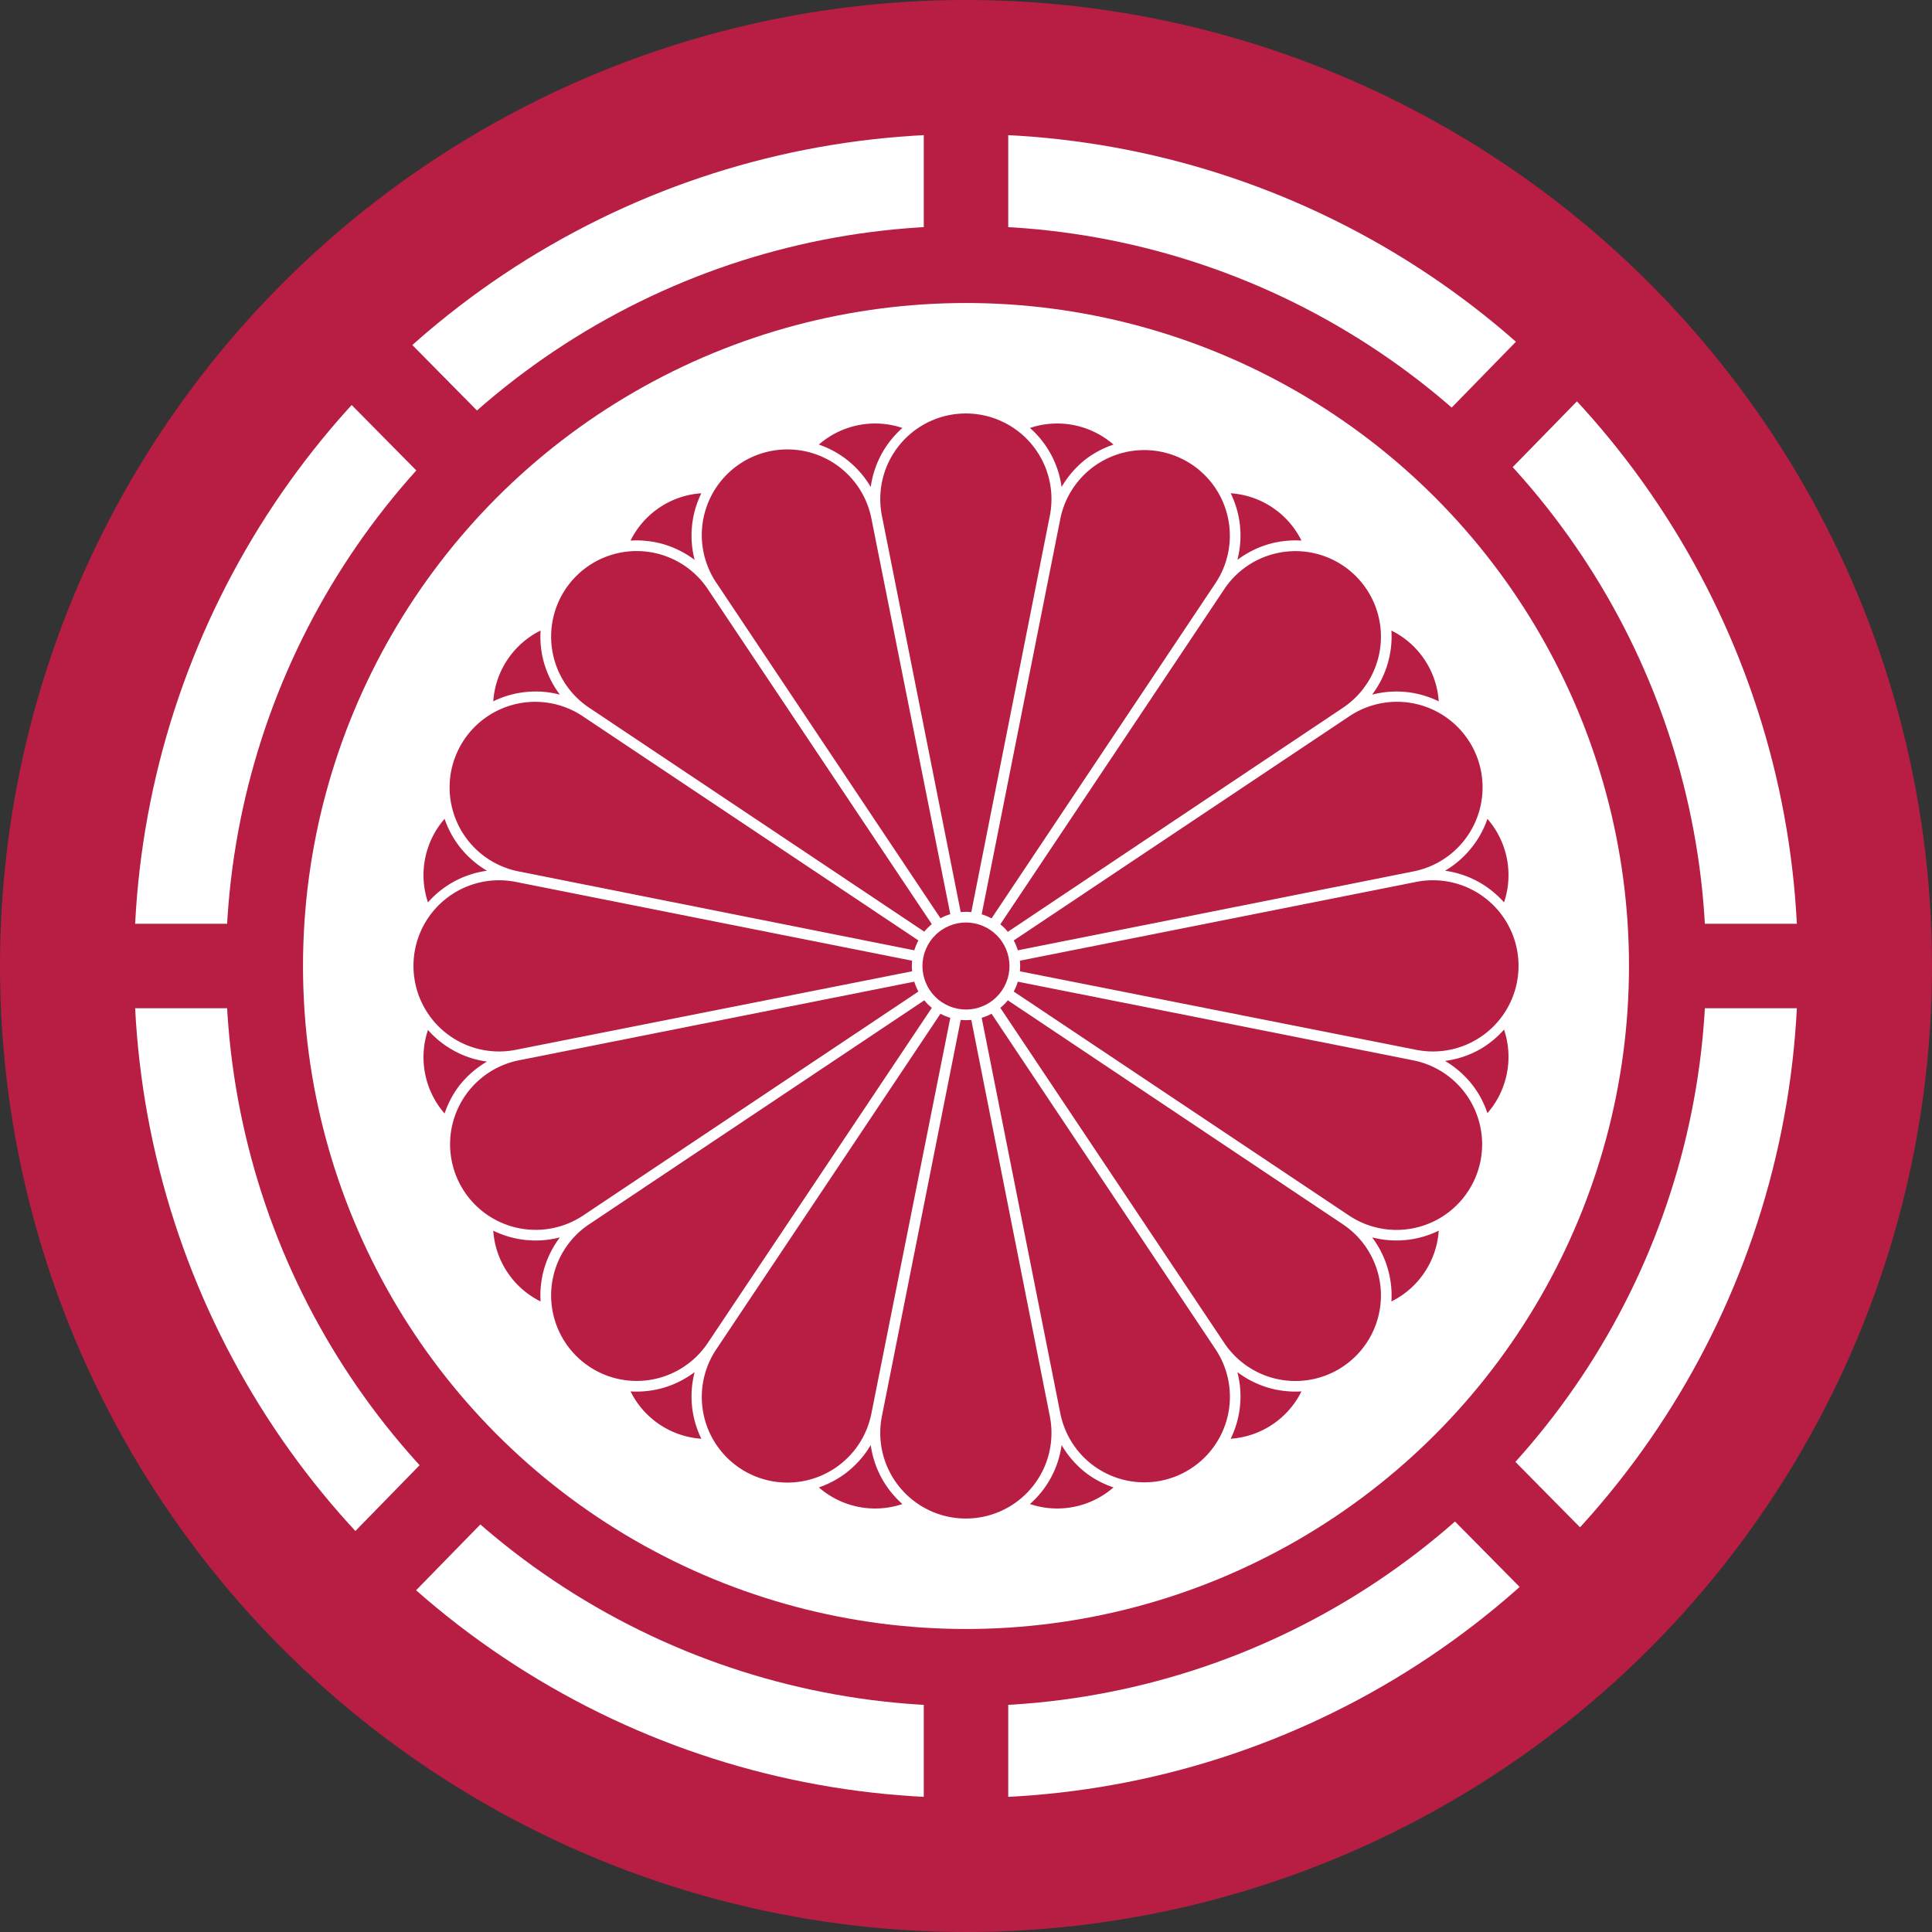
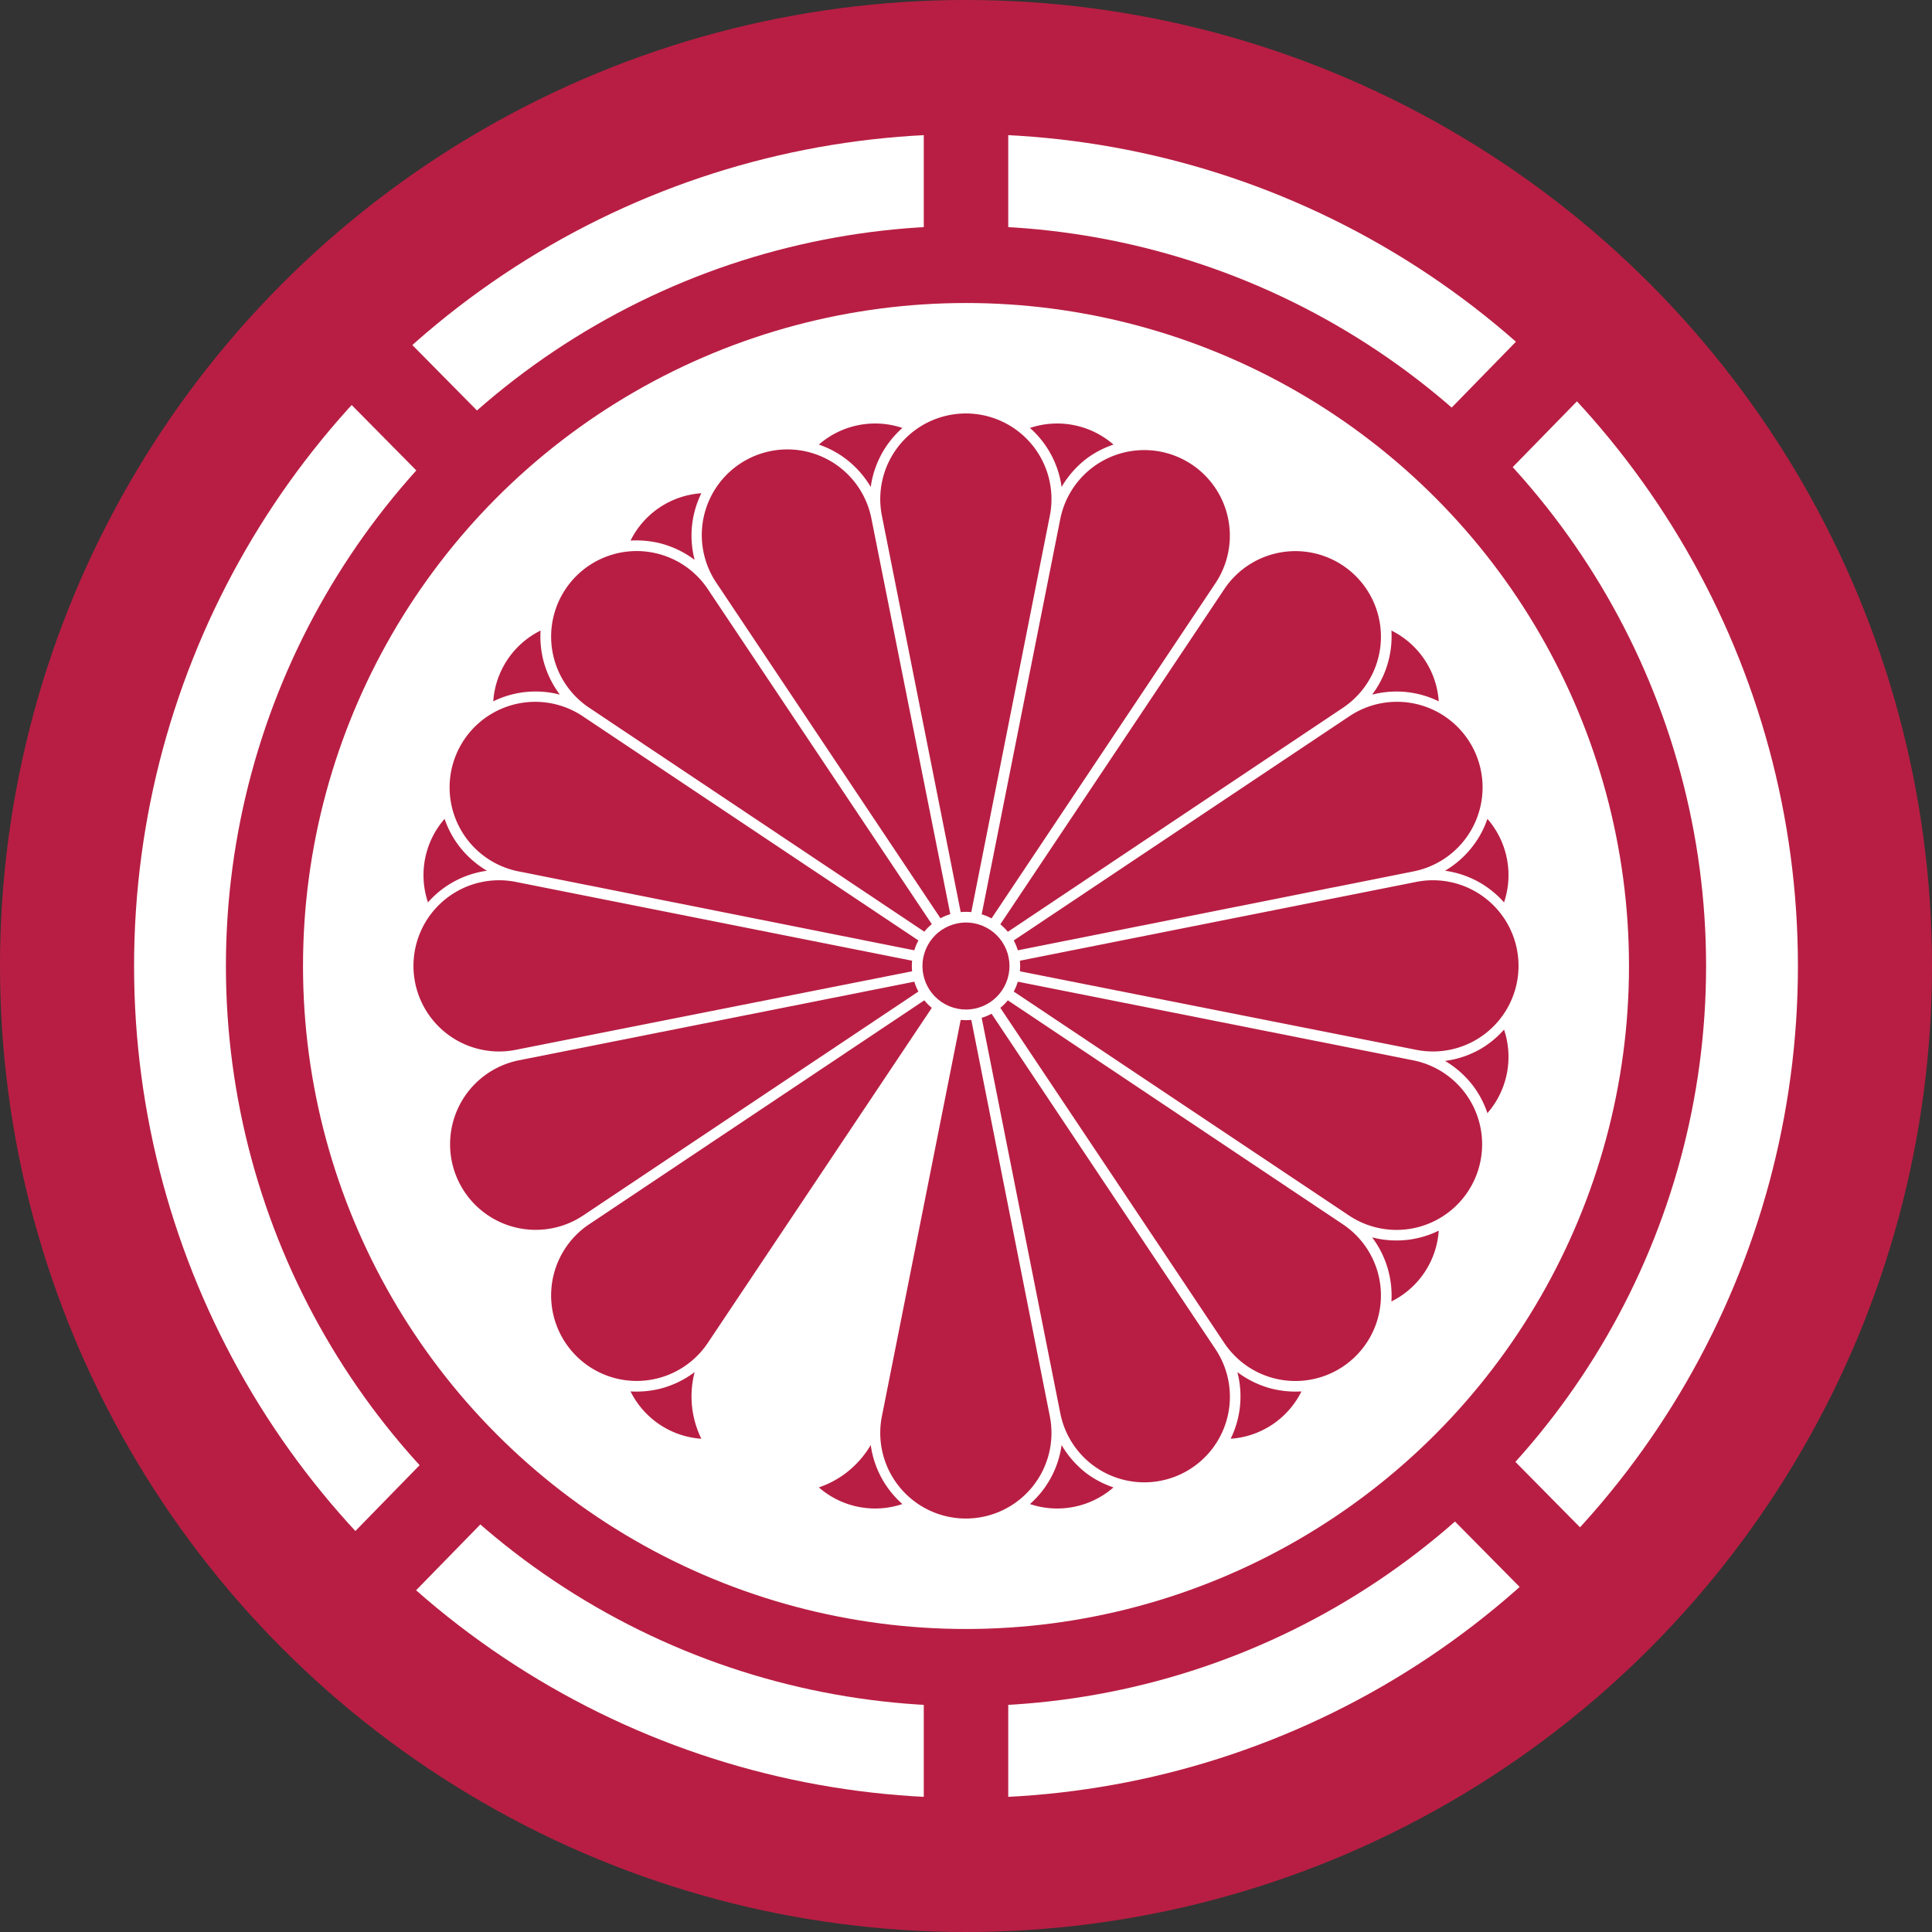
<svg xmlns="http://www.w3.org/2000/svg" viewBox="0 0 288.2 288.2">
  <rect x="0" y="0" width="288.2" height="288.2" fill="#333333" stroke="none" />
  <defs>
    <style>.a{fill:#b81e43;}.b{fill:#fff;}</style>
  </defs>
  <circle class="a" cx="144.1" cy="144.1" r="144.1" />
  <circle class="b" cx="144.1" cy="144.1" r="124.1" />
  <circle class="a" cx="144.1" cy="144.1" r="110.4" />
-   <rect class="a" x="15.4" y="137.8" width="257.3" height="12.6" />
  <rect class="a" x="137.8" y="15.4" width="12.6" height="257.3" />
  <polygon class="a" points="240.6 232.8 231.7 241.8 47.6 55.5 56.5 46.4 240.6 232.8" />
  <polygon class="a" points="48.8 232.7 57.6 241.8 239.5 55.5 230.6 46.4 48.8 232.7" />
  <circle class="b" cx="144.1" cy="144.1" r="98.9" />
  <circle class="a" cx="144.1" cy="144.1" r="6.49" transform="translate(-44.18 222.09) rotate(-67.5)" />
  <path class="a" d="M147.91,137a7.86,7.86,0,0,0-1.47-.61l11.73-59A12.77,12.77,0,1,1,181.31,87Z" />
-   <path class="a" d="M141.76,151.83a7.86,7.86,0,0,1-1.47-.61l-33.4,50A12.77,12.77,0,1,0,130,210.79Z" />
  <path class="a" d="M137,140.29a7.86,7.86,0,0,0-.61,1.47L77.41,130A12.77,12.77,0,1,1,87,106.89Z" />
  <path class="a" d="M151.83,146.44a7.86,7.86,0,0,1-.61,1.47l50,33.4a12.77,12.77,0,1,0,9.58-23.14Z" />
  <path class="a" d="M150.34,139a7.41,7.41,0,0,0-1.12-1.12l33.41-50a12.76,12.76,0,1,1,17.7,17.7Z" />
  <path class="a" d="M139,150.34a7.41,7.41,0,0,1-1.12-1.12l-50,33.41a12.76,12.76,0,1,0,17.7,17.7Z" />
  <path class="a" d="M139,137.86a7.41,7.41,0,0,0-1.12,1.12l-50-33.41a12.76,12.76,0,1,1,17.7-17.7Z" />
  <path class="a" d="M150.34,149.22a7.41,7.41,0,0,1-1.12,1.12l33.41,50a12.76,12.76,0,1,0,17.7-17.7Z" />
  <path class="a" d="M151.83,141.76a7.86,7.86,0,0,0-.61-1.47l50-33.4A12.77,12.77,0,1,1,210.79,130Z" />
  <path class="a" d="M137,147.91a7.86,7.86,0,0,1-.61-1.47l-59,11.73A12.77,12.77,0,1,0,87,181.31Z" />
  <path class="a" d="M141.76,136.37a7.86,7.86,0,0,0-1.47.61l-33.4-50A12.77,12.77,0,1,1,130,77.41Z" />
  <path class="a" d="M147.91,151.22a7.86,7.86,0,0,1-1.47.61l11.73,59a12.77,12.77,0,1,0,23.14-9.58Z" />
  <path class="a" d="M152.14,144.89a8.34,8.34,0,0,0,0-1.58l59-11.73a12.77,12.77,0,1,1,0,25Z" />
  <path class="a" d="M136.06,144.89a8.34,8.34,0,0,1,0-1.58l-59-11.73a12.77,12.77,0,1,0,0,25Z" />
  <path class="a" d="M144.89,136.06a8.34,8.34,0,0,0-1.58,0l-11.73-59a12.77,12.77,0,1,1,25,0Z" />
  <path class="a" d="M144.89,152.14a8.34,8.34,0,0,1-1.58,0l-11.73,59a12.77,12.77,0,1,0,25,0Z" />
  <path class="a" d="M162.1,68.4a14.36,14.36,0,0,1,4-2.08,12.77,12.77,0,0,0-12.46-2.48,14.32,14.32,0,0,1,4.72,8.8A14.63,14.63,0,0,1,162.1,68.4Z" />
  <path class="a" d="M131.76,220.92a14.52,14.52,0,0,0,2.85,3.44,12.77,12.77,0,0,1-12.46-2.48,14.36,14.36,0,0,0,3.95-2.08,14.63,14.63,0,0,0,3.79-4.24A14.41,14.41,0,0,0,131.76,220.92Z" />
  <path class="a" d="M68.4,126.1a14.36,14.36,0,0,1-2.08-3.95,12.77,12.77,0,0,0-2.48,12.46,14.32,14.32,0,0,1,8.8-4.72A14.63,14.63,0,0,1,68.4,126.1Z" />
  <path class="a" d="M220.92,156.44a14.52,14.52,0,0,0,3.44-2.85,12.77,12.77,0,0,1-2.48,12.46,14.36,14.36,0,0,0-2.08-4,14.63,14.63,0,0,0-4.24-3.79A14.41,14.41,0,0,0,220.92,156.44Z" />
-   <path class="a" d="M189.7,81.05a14.72,14.72,0,0,1,4.44-.41,12.75,12.75,0,0,0-10.56-7.06,14.32,14.32,0,0,1,1,9.94A14.56,14.56,0,0,1,189.7,81.05Z" />
  <path class="a" d="M103.3,210.35a14.51,14.51,0,0,0,1.32,4.27,12.75,12.75,0,0,1-10.56-7.06,14.75,14.75,0,0,0,4.44-.41,14.56,14.56,0,0,0,5.12-2.47A14.45,14.45,0,0,0,103.3,210.35Z" />
  <path class="a" d="M81.05,98.5a14.41,14.41,0,0,1-.41-4.44,12.75,12.75,0,0,0-7.06,10.56,14.32,14.32,0,0,1,9.94-1A14.56,14.56,0,0,1,81.05,98.5Z" />
  <path class="a" d="M210.35,184.9a14.51,14.51,0,0,0,4.27-1.32,12.75,12.75,0,0,1-7.06,10.56,14.42,14.42,0,0,0-2.88-9.56A14.45,14.45,0,0,0,210.35,184.9Z" />
  <path class="a" d="M210.35,103.3a14.51,14.51,0,0,1,4.27,1.32,12.75,12.75,0,0,0-7.06-10.56,14.42,14.42,0,0,1-2.88,9.56A14.44,14.44,0,0,1,210.35,103.3Z" />
-   <path class="a" d="M81.05,189.7a14.41,14.41,0,0,0-.41,4.44,12.75,12.75,0,0,1-7.06-10.56,14.32,14.32,0,0,0,9.94,1A14.56,14.56,0,0,0,81.05,189.7Z" />
+   <path class="a" d="M81.05,189.7A14.56,14.56,0,0,0,81.05,189.7Z" />
  <path class="a" d="M103.3,77.85a14.51,14.51,0,0,1,1.32-4.27,12.75,12.75,0,0,0-10.56,7.06,14.75,14.75,0,0,1,4.44.41,14.56,14.56,0,0,1,5.12,2.47A14.45,14.45,0,0,1,103.3,77.85Z" />
  <path class="a" d="M189.7,207.15a14.72,14.72,0,0,0,4.44.41,12.75,12.75,0,0,1-10.56,7.06,14.32,14.32,0,0,0,1-9.94A14.56,14.56,0,0,0,189.7,207.15Z" />
  <path class="a" d="M220.92,131.76a14.52,14.52,0,0,1,3.44,2.85,12.77,12.77,0,0,0-2.48-12.46,14.13,14.13,0,0,1-2.09,3.95,14.46,14.46,0,0,1-4.23,3.79A14.41,14.41,0,0,1,220.92,131.76Z" />
-   <path class="a" d="M68.4,162.1a14.36,14.36,0,0,0-2.08,4,12.77,12.77,0,0,1-2.48-12.46,14.32,14.32,0,0,0,8.8,4.72A14.63,14.63,0,0,0,68.4,162.1Z" />
  <path class="a" d="M131.76,67.28a14.52,14.52,0,0,1,2.85-3.44,12.77,12.77,0,0,0-12.46,2.48,14.36,14.36,0,0,1,3.95,2.08,14.63,14.63,0,0,1,3.79,4.24A14.41,14.41,0,0,1,131.76,67.28Z" />
  <path class="a" d="M162.1,219.8a14.36,14.36,0,0,0,4,2.08,12.77,12.77,0,0,1-12.46,2.48,14.32,14.32,0,0,0,4.72-8.8A14.63,14.63,0,0,0,162.1,219.8Z" />
</svg>